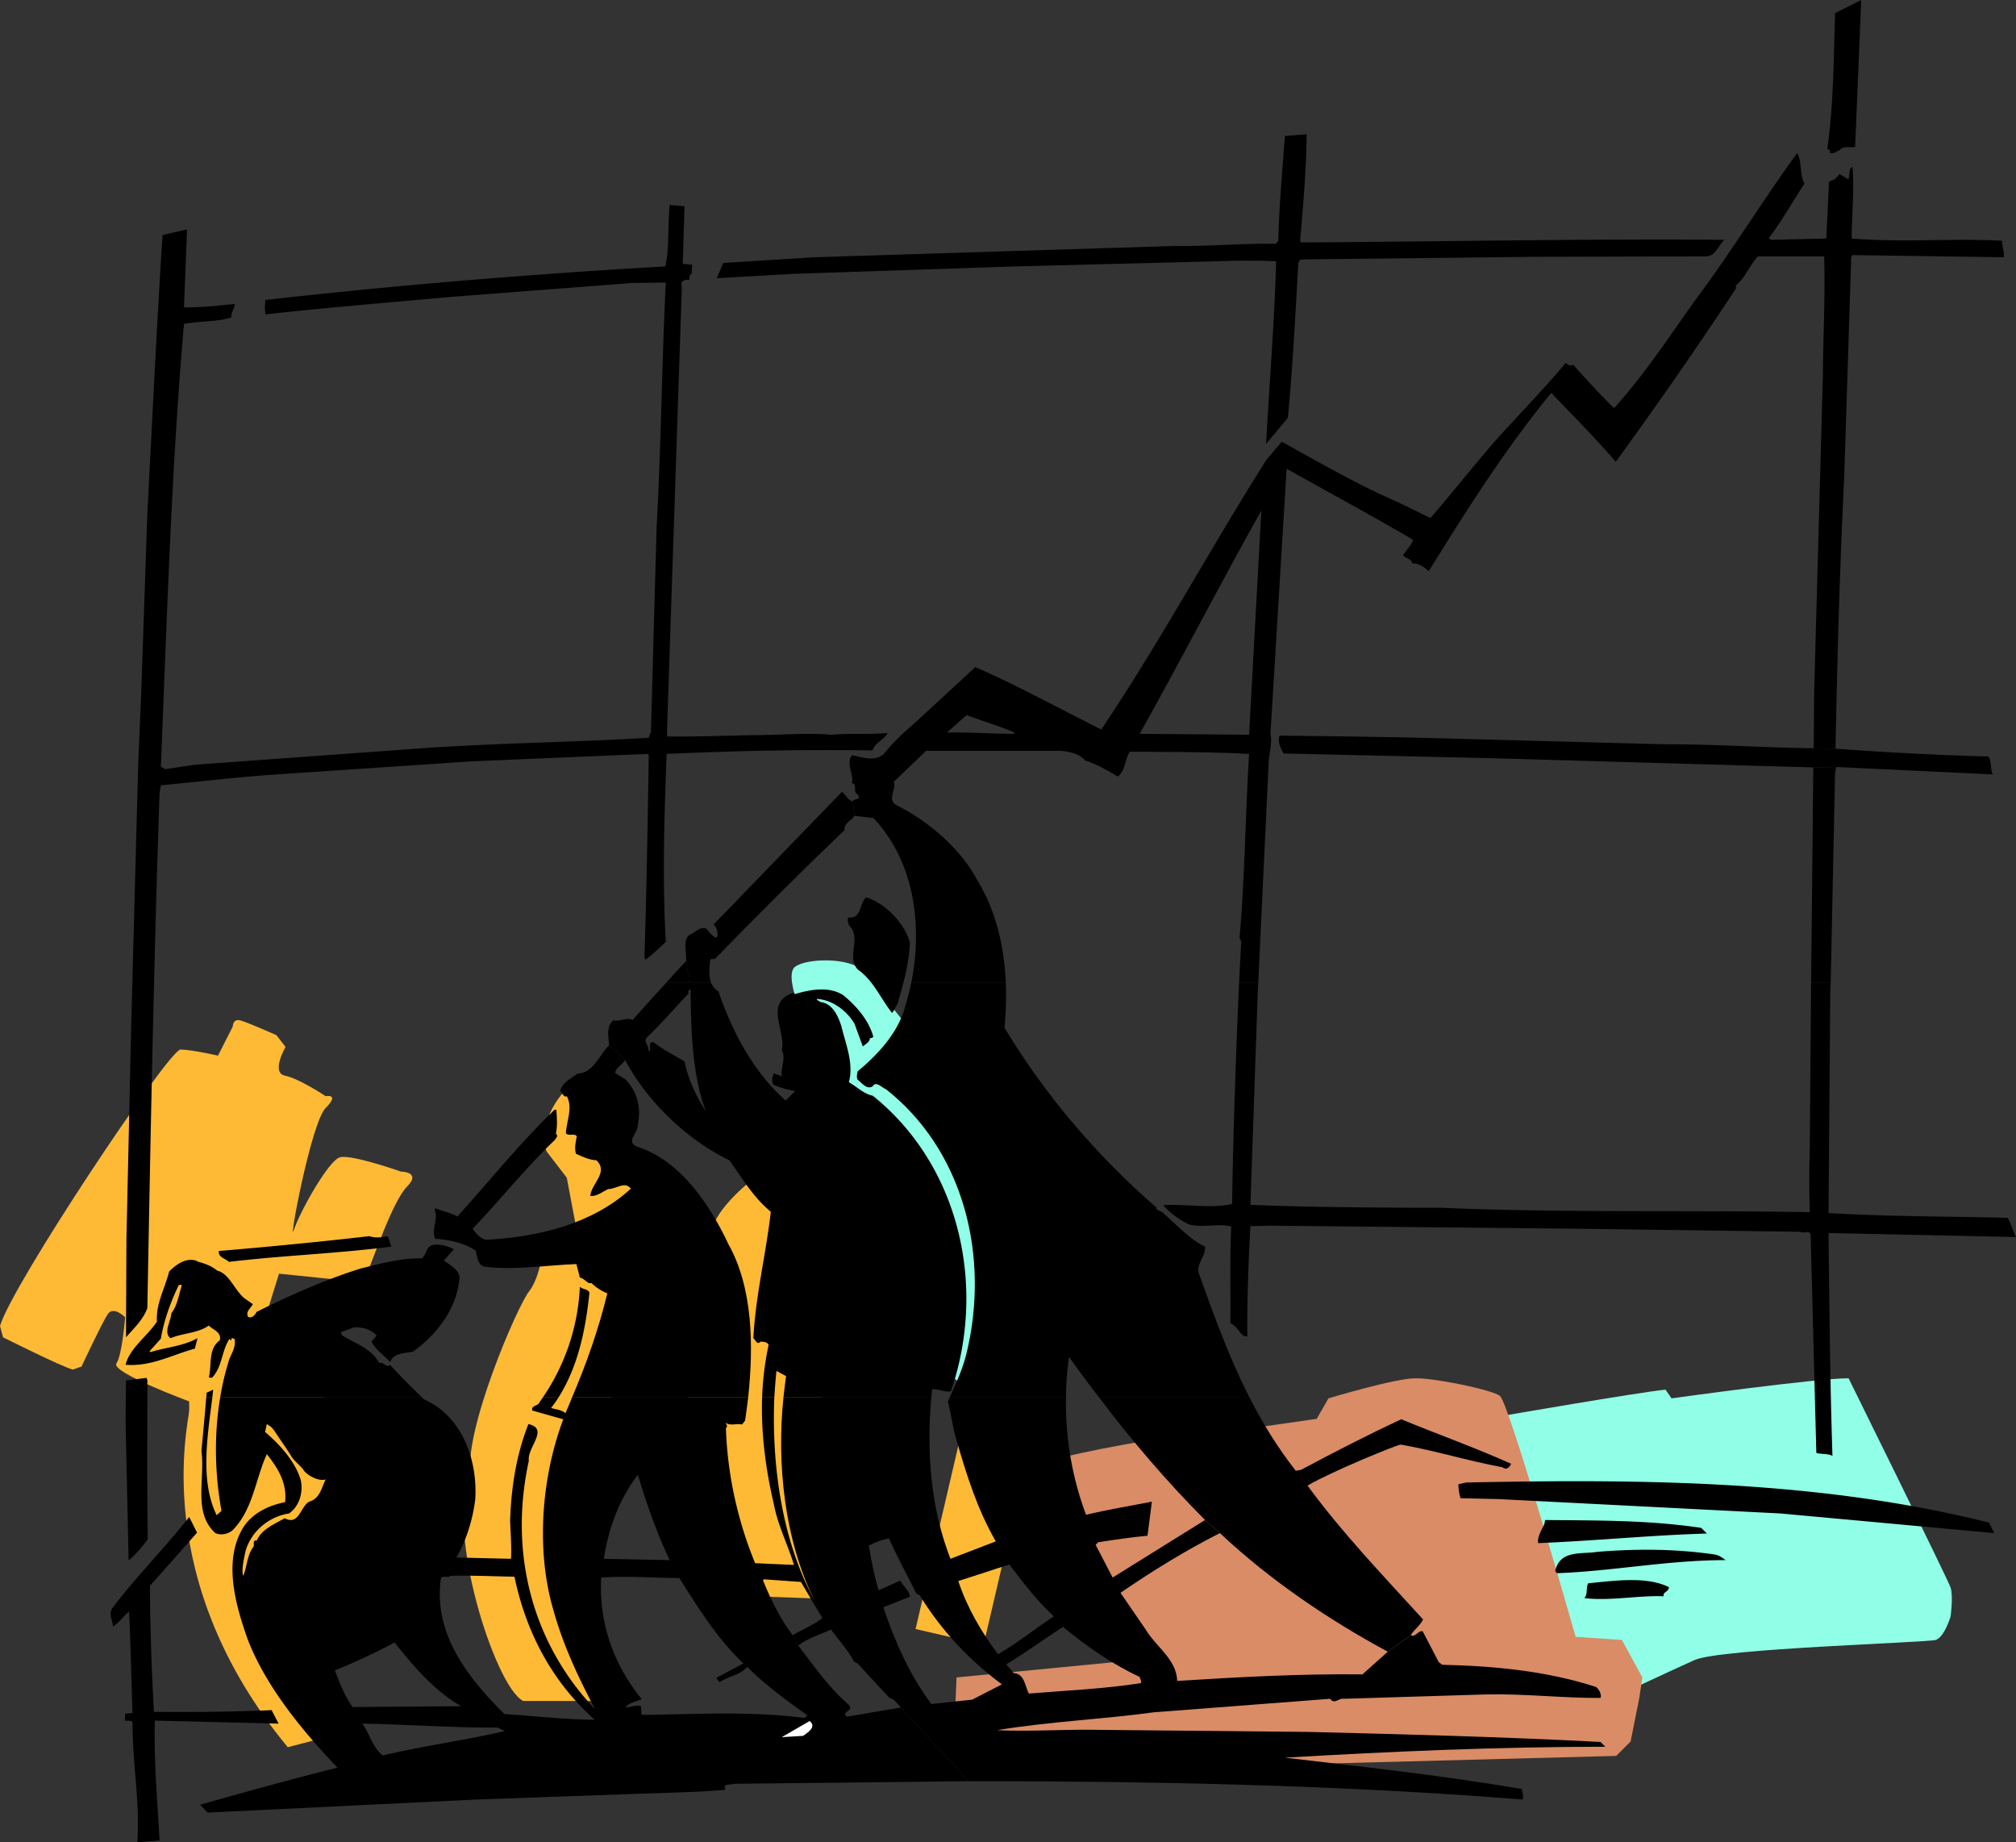
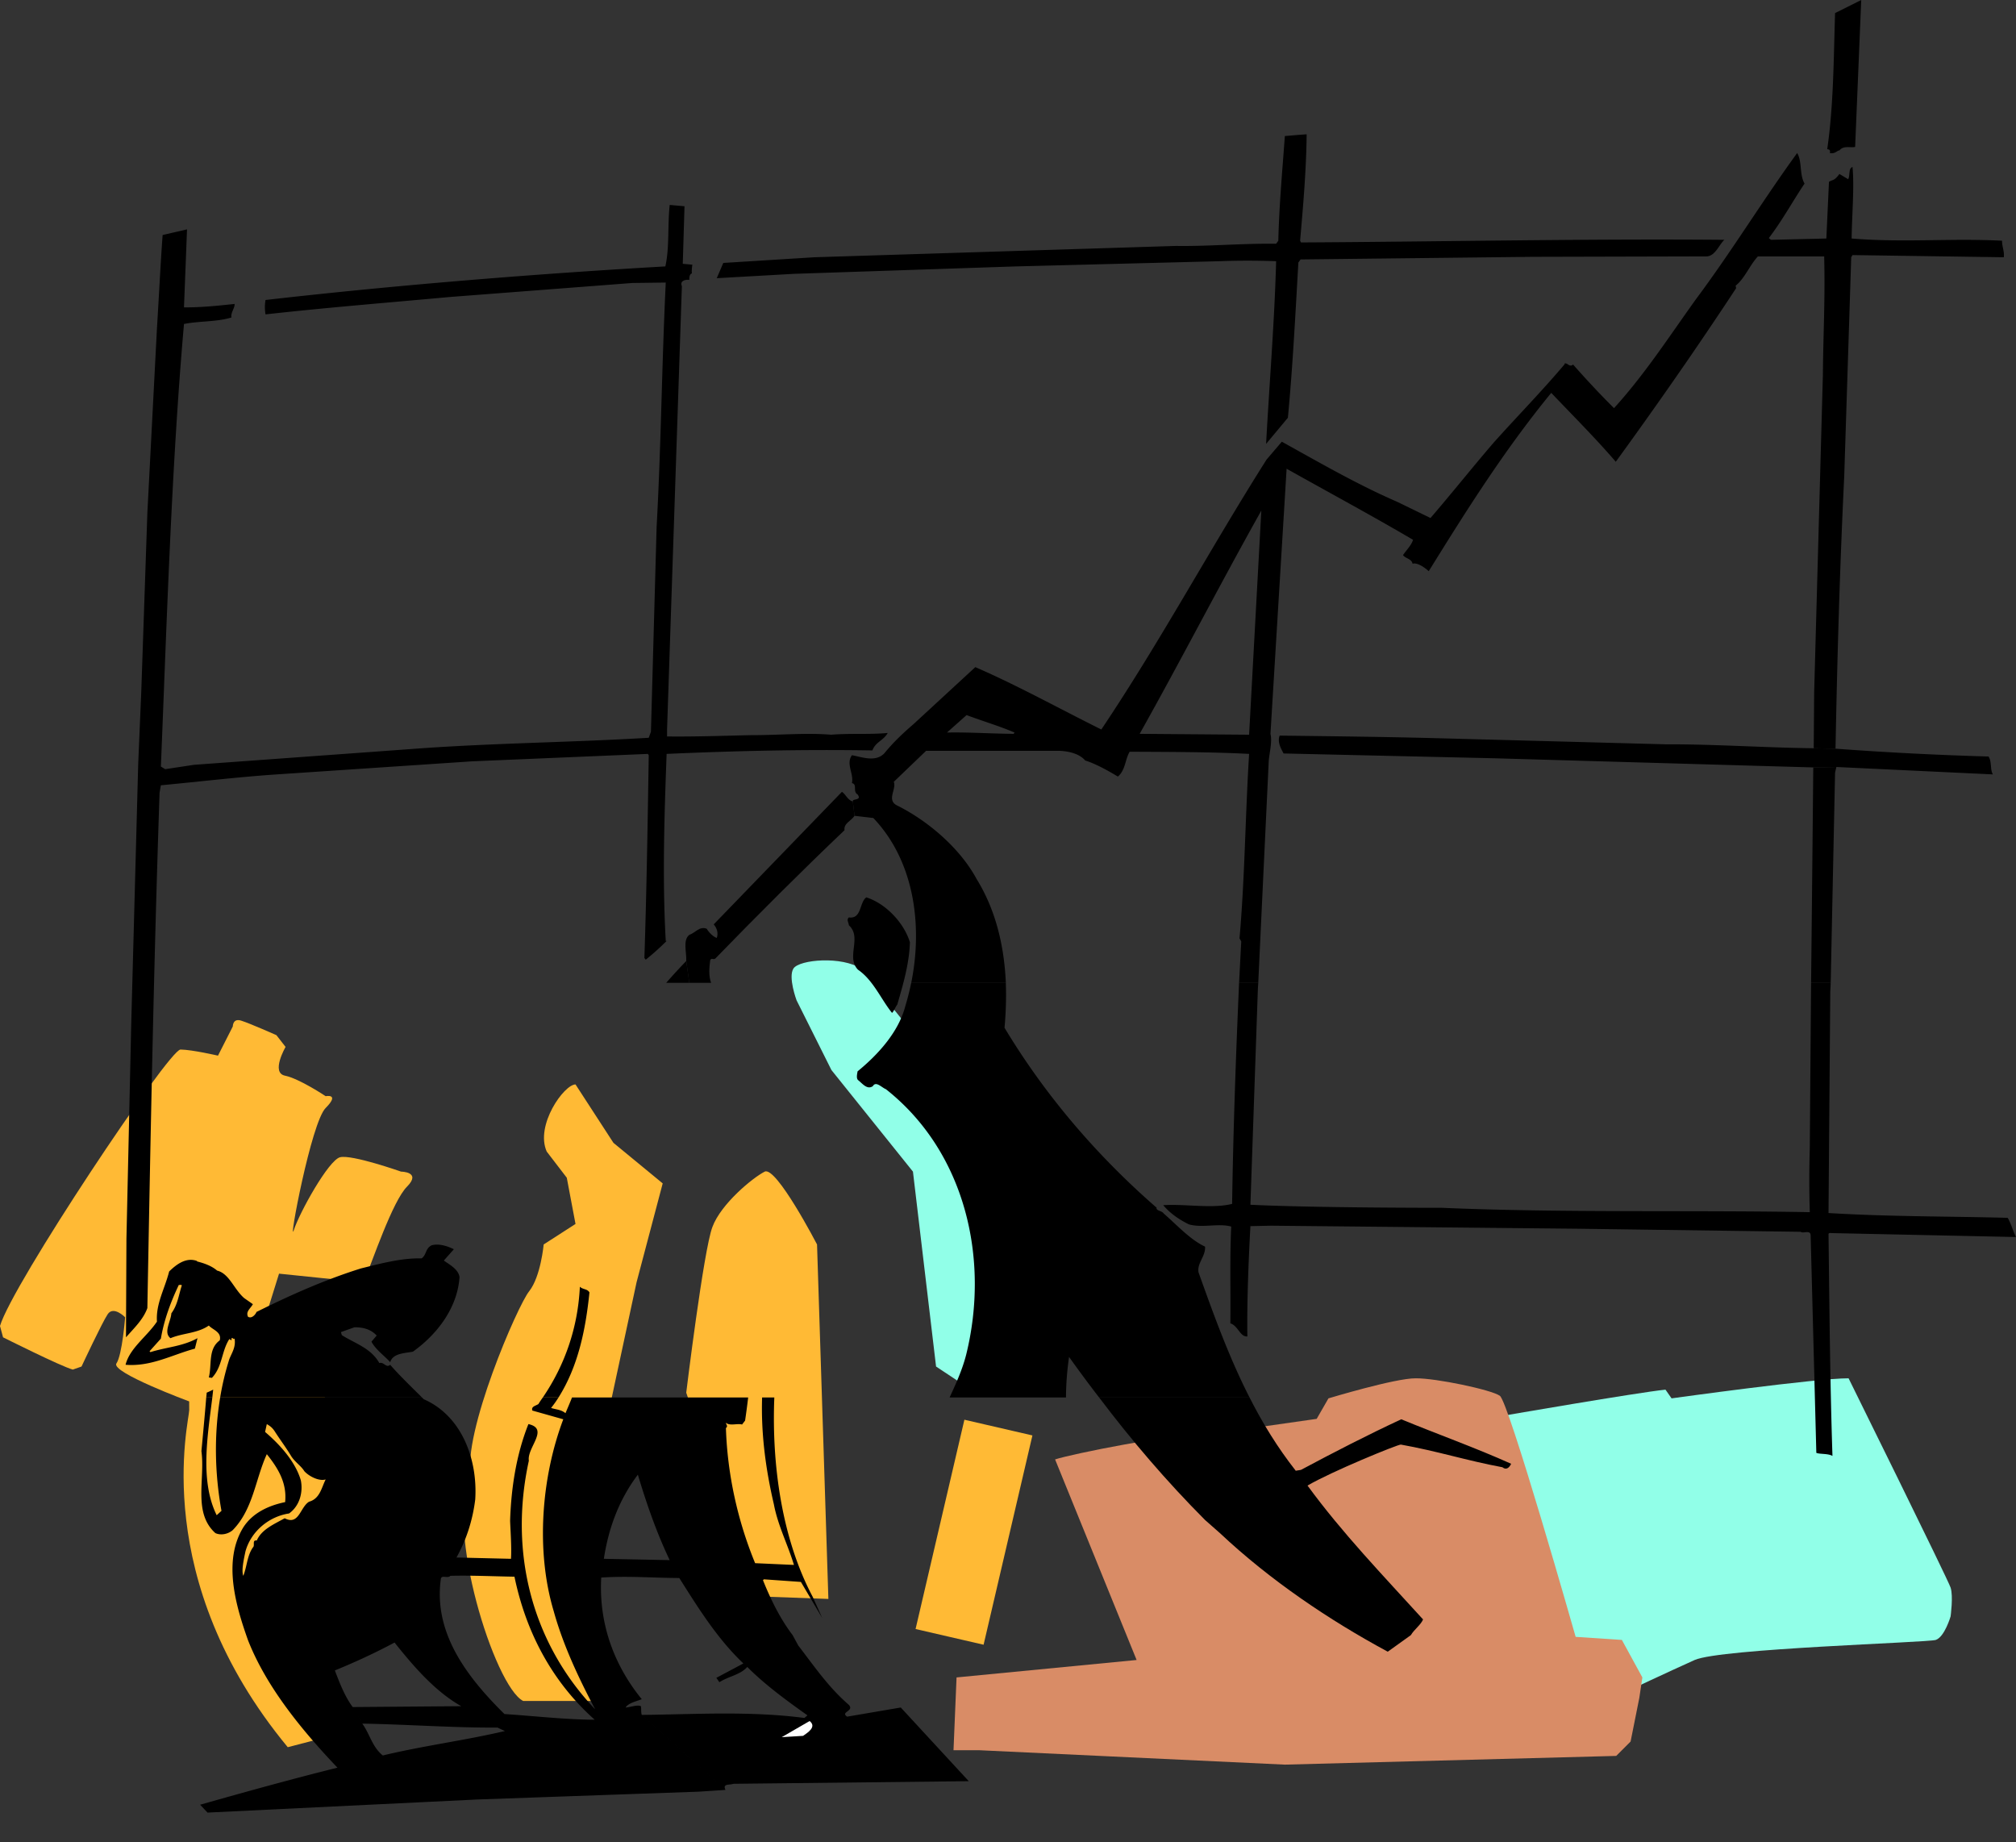
<svg xmlns="http://www.w3.org/2000/svg" width="462.398" height="422.5">
  <rect width="100%" height="100%" fill="#333333" stroke="none" />
  <path fill="#91ffe8" d="M344.7 324.703s30.675-5.308 37.3-6l1.398 2s33.309-4.644 40.602-4.601c0 0 22.707 45.957 23.398 48 .645 1.957 0 6.601 0 6.601s-1.355 4.692-3.398 5.399c-1.957.625-49.293 1.957-55.3 4.601-5.993 2.692-16 7.399-16 7.399l-8.7-8-16-6.7-3.3-48.699" />
  <path fill="#d98c66" d="M242 334.703c4.043-1.308 27.375-5.976 32-5.3l28-4 2.7-4.7s15.343-4.644 20-4.601c4.675-.043 17.343 2.625 19.3 4 2.043 1.293 17.398 55.3 17.398 55.3l10.602.7 4.7 8.601-.7 4.7-2 10-3.3 3.3-76 2-70-3.3h-6l.698-16.7 41.301-4-18.699-46" />
  <path fill="#ffba35" d="M83.398 294.102c1.977-4.707 6.645-18.707 10-22 3.309-3.375-1.398-3.399-1.398-3.399s-11.293-3.976-14-3.3c-2.625.656-9.293 12.656-10.602 16.699-1.355 3.957 3.977-24.707 7.301-28 3.344-3.375 0-2.7 0-2.7s-5.992-4.007-9.3-4.699c-3.356-.644.101-6.601.101-6.601l-2.102-2.7s-6.023-2.675-8-3.3c-2.023-.707-2 1.3-2 1.3l-3.398 6.7s-5.957-1.375-8.602-1.399c-2.691.024-38.691 54.024-41.398 63.399l.7 2.601s13.343 6.692 16 7.399l2-.7s4.675-10.007 6-12c1.343-2.007 4 .7 4 .7s-.657 8.625-2 10.601c-1.325 2.024 16.698 8.7 16.698 8.7s-.023-.676 0 2c-.023 2.656-9.355 38.656 22.602 77.3l10-2.601-6.602-22.7 17.301-39.3-26-33.399L64 292.102l19.398 2M132 248.703c-2.625.024-9.293 9.356-6.602 15.399l4.602 6 2 10.601-7.3 4.7s-.657 7.324-3.302 10.699c-2.691 3.293-15.355 32.625-13.398 42.601-5.957 11.356 5.375 48.024 12 51.399h22.7l-8-19.399.698-27.3L146 294.101l6-22.7-11.3-9.3-8.7-13.399m58 118.001-16.602-.601-16-46.7s3.977-32.675 6-38c1.977-5.343 9.309-11.343 12-12.699 2.645-1.308 12 16.7 12 16.7l2.602 81.3m35.602 10.5 11.199-48-15.602-3.601-11.199 48 15.602 3.601" />
  <path fill="#91ffe8" d="M182.7 229.402s-1.993-5.343-.7-7.3c1.375-2.043 11.094-2.895 15.602.101l16.398 20.5 15.398 47.399-6.699 28.601-8-5.3-5.3-44.7-18.7-23.3-8-16" />
  <path d="M158.102 225.402c-.258-1.957-.704-5-.704-5a144.17 144.17 0 0 0-4.597 5h5.3" />
  <path d="M163.102 225.402c-.579-1.543-.446-3.425-.204-5.199.356-.672.711.047 1.204-.402 9.43-9.711 19.707-19.988 29.597-29.399-.21-1.586 1.461-2.062 2.301-3.3l-.398-3.301c-1.157-.242-1.633-1.676-2.5-2.2L163.699 212c.746.84 1.106 2.035.7 3.102-.79-.23-1.864-1.305-2.297-2.102-1.72-.637-2.555.914-4 1.402-1.543 1.188-.586 4.055-.704 6 0 0 .446 3.043.704 5h5" />
  <path d="M288.602 225.402c.41-8.964 2.398-50.8 2.398-50.8.133-1.918.848-4.43.398-6.301l-4.898.199-25.102-.2c9.536-17.01 18.38-34.218 27.903-51.198L286.5 168.5l4.898-.2 3.704-60.8c9.656 5.426 19.453 10.688 29 16.3-.344 1.196-1.54 2.391-2.301 3.5.523.805 1.957.805 2.199 2 .953-.359 2.629.716 3.7 1.7 8.609-13.89 17.331-27.754 28.1-40.898 4.888 5.136 10.266 10.515 14.802 15.8 9.57-13.172 18.652-26.199 27.597-39.8l-.097-.602c2.027-1.574 3.222-4.68 5.097-6.7h15.2c.253 9.907-.223 17.915-.297 27.2l-2 72.8-.102 12.802 5 .101c.402-21.25 1-41.926 2-62.5L424.602 59l.296-.5 34.704.5c.164-1.41-.434-2.484-.403-3.797-12.222-.598-22.262.477-34.5-.5.047-5 .649-11.812.2-16.402-.989.289-.508 1.96-1 2.8l-2-1.199c-1.29 1.707-1.454 1.196-2.399 1.801l-.602 13L406.2 55l-.5-.398c3.035-3.942 5.422-8.364 8.2-12.5-1.223-2.079-.505-5.067-1.7-7-8.008 11.015-15.058 22.609-23.199 33.5-6.082 8.472-11.7 17.195-18.8 25-3.298-3.262-6.286-6.489-9.4-10-.827.761-1.308-.555-2-.2l.098.098c-5.261 6.242-11.238 12.336-16.296 18-5.098 5.93-9.641 11.664-14.5 17.3l-7.602-3.698c-9.172-3.97-18.016-9.106-26.5-13.801l-3.5 4.101c-12.871 20.313-24.348 41.707-37.898 61.899-9.633-4.778-19.075-10.035-28.903-14.301l-14.097 13c-2.61 2.262-4.641 4.172-6.801 6.8-2.024 2.036-5.012.84-7.403.403-1.43 1.988.48 4.262 0 6.399 1.317.253.122 1.925 1.301 2.601 1.09 1.477-1.297.879-1.097 1.598l.398 3.3 4.3.5c9.329 9.77 11.395 24.481 8.7 37.801h21.7c-.384-8.609-2.356-16.757-6.7-23.8-3.86-7.168-11.27-13.383-18.102-16.801-2.726-1.242-.218-3.75-.898-5.5l7.398-7.098L217.2 168l4.5-4c3.7 1.39 7.406 2.469 11 4l-.199.3c-5.309-.038-10.207-.398-15.3-.3l-4.802 4.203H243.2c2.16.121 4.43.719 5.7 2.2 2.437.788 5.066 2.226 7.5 3.699 1.746-1.473 1.628-3.864 2.703-5.7 8.367.043 19.12.043 27.398.5-.867 13.883-.984 28.586-2.2 42.301l.4.7c-.177 3.152-.325 6.304-.5 9.5h4.402m131.295-.001c.188-9.18 1-48.199 1-48.199l.301-1.3-5.3.097s-.243 25.844-.5 49.402h4.5M47.3 320.5c-.237 3.203-1.1 12.3-1.1 12.3.886 6.485-1.985 14.134 3.198 18.802 1.274.59 2.946.234 4-.7 4.68-4.804 5.16-11.617 7.801-17.402 2.617 3.277 4.649 6.621 4.2 11l.902 2.602c2.414-1.723 3.254-4.829 2.699-7.602-1.238-4.277-4.824-8.223-8.2-11.098l.4-1.8c.823.492 1.304.851 1.902 1.8 1.074 1.68 2.507 3.594 3.597 5.399.82 1.422 2.375 2.379 3.102 3.601 1.066 1.168 3.34 2.36 4.898 1.899-.965 1.898-1.32 4.406-3.8 5.101-2.063 1.22-2.301 5.52-5.598 3.801-2.442 1.36-5.309 2.555-6.403 5.098-1.175-.153-.34 1.164-.898 1.601-1.355 1.953-1.355 4.461-2.2 6.5-.468-1.203.13-3.832.5-5.601 1.302-4.684 5.485-8.028 10-8.7l-.902-2.601c-3.734.762-7.437 2.434-9.597 5.8-4.774 7.75-1.664 18.145 1.097 25.903 4.29 10.887 12.536 20.809 20.5 29.2l10.403-2.801c-2.473-2.004-2.95-4.875-4.7-7.301l-2.203-3.801c-1.785-2.379-2.98-5.484-4.097-8.398 4.586-1.868 9.246-4.02 13.699-6.399 4.27 5.367 9.29 11.223 15.3 14.598l9.9 1.8c-8.622-8.519-16.266-18.558-14.598-30.898.12-1.164 1.558-.09 2.199-.8 4.734-.126 9.636.113 14.699.199 2.586 12.46 8.441 23.937 18.398 32.8-6.73-.02-13.902-.859-20.699-1.3l-9.898-1.801-24.903.199 2.204 3.8c9.875.157 21.347.993 31 .903l1.699.797c-9.2 2.164-18.64 3.355-28 5.602l-10.403 2.8c-10.472 2.602-21.23 5.59-31.5 8.5l1.704 1.801 61.796-3 50.903-1.8 6.097-.403-19.199-17.2c-.203-.593-.082-1.308-.199-2-.84-.386-2.273.212-3.5.302.629-1.047 2.422-1.403 3.7-1.899-6.419-7.871-9.884-17.43-9.302-27.902 6.23-.406 11.61.074 17.903.101l-2.2-4.101-15.101-.301c1.09-7.098 3.48-13.555 7.8-19.297 2.012 6.7 4.286 13.274 7.302 19.598l2.199 4.101c4.222 6.664 8.644 13.836 14.699 19.598l-6.2 3.3.7 1c2.078-1.34 4.824-1.695 6.398-3.5 4.164 4.192 9.301 7.9 13.801 11.102l-.699.598c-12.645-1.652-25.43-.813-37.3-.7l19.198 17.2c-.757-1.54 1.036-1.059 1.801-1.398l54-.602-15.597-16.898-12.301 2.101c-1.649-1.113 1.699-1.234.398-2.703-4.676-4.027-7.902-8.809-11.597-13.598L181.8 375c-2.895-3.805-5.043-8.227-6.801-12.598l.2-.199 8.5.598 4.902 8.3-2.204-4.898c-6.964-13.101-9.433-29.969-8.796-45.703H174.8c-.27 8.277.824 16.48 2.699 24.5.93 4.922 3.2 9.223 4.602 13.902l-8.903-.402c-3.972-9.652-6.36-20.29-6.699-31 .578-.406-.02-.883 0-1.2.934.794 2.61.079 3.7.403l.698-.902c.254-1.727.489-3.485.704-5.301h-40.403c-.48 1.223-1 2.418-1.5 3.602-.984-.832-2.183-.832-3.3-1.2a24.63 24.63 0 0 0 1.703-2.402H124.5c-.355.504-.695.984-1 1.5-.645.434-1.719.555-1.398 1.5l7.097 2c-5.027 13.309-6.344 30.16-2.199 44 2.191 7.91 5.777 15.441 9.5 22.5-14.36-15.066-19.86-35.742-15.2-57-.476-3.004 4.782-7.309-.1-8.398-2.766 6.945-3.962 14.597-4.2 22.199.121 2.793.36 6.262.2 8.699l-12.5-.297c2.26-4.055 3.695-8.476 4.3-13.3.59-9.278-3.113-19.2-11.8-23a4.278 4.278 0 0 1-.4-.403H50.5c-1.387 8.355-1.29 17.188.3 26l-1.1 1c-3.895-7.895-2.063-18.332-1-27h-1.4" />
-   <path d="M179.7 320.5c-1.614 15.352.343 32.438 6.698 45.703l2.204 4.899c-1.926 1.527-4.555 2.605-6.801 3.898l1.3 2.402c2.02-1.664 5.008-2.5 7.5-3.699 1.692 2.39 3.962 4.781 5.297 7.399l.801.398 7.301 7.902c.96.078 1.918 1.395 2.602 2.2l15.597 16.898c41.086-.016 84.707.82 127 4.203.375-.871-.101-1.59-.097-2.402-18.293-3.133-36.22-5.043-54.403-7.2 24.52-1.43 49.02-2.503 73.5-2.5l-1.097-1.101c-22.668-1.176-45.493-1.773-67-2.297l-50.301-.5c-6.477-.05-14.242.426-21.102.098 11.52-1.942 24.664-2.54 35.903-4.098l40.5-3.101c.968 1.433 1.925-.239 3.097 0l32.602-1c9.133-.196 17.855.879 26.3.8.282-.64-.199-1.832-1-2.5-11.148-3.636-23.218-4.832-35.3-5.101l-.801-.598-3.7-7.101c-1.109-.157-1.706 1.515-2.698.898l-5.301 3.8-5.801 5.2c-14.676-.137-27.582.582-42.5 1.5-.14-4.984-4.922-7.852-7.3-11.898L257 365.3c7.242-4.98 15.008-9.762 22.8-13.7l-3.402-3-21.199 13.2-13.5 8.902c-4.347 2.883-8.531 6.23-12.8 8.7l1.902 2.3c4.398-2.62 8.222-5.488 13-8.601 5.5 4.546 11.238 8.492 17.597 11.5.094.457.454.816.301 1.398-8.336 1.332-17.058 1.688-25.699 2.402l-6.2-2.101-6.8 3.5-9.398 1c-5.055-6.817-8.403-14.465-11-22.2l6.097-2.398c-.031-1.34-1.586-2.418-2.199-3.703l-5 2.203c-.961-3.308-1.676-6.773-2.2-10.203 1.477-.871 3.032-1.352 4.598-1.7 1.903 4.294 4.172 8.477 6.301 12.7l.7.3c4.94 8.024 11.273 14.837 18.902 20.5l6.199 2.102c-.922-1.55-.922-4.539-3.5-4.699l-1.7-2-1.902-2.3c-3.859-5.22-7.086-10.715-9.097-16.801L231.5 358.8c2.98 3.91 6.328 8.332 10.2 11.902l13.5-8.902-3.9-7.5.598-.598c3.618-.555 7.563-1.152 11.301-1.5l1-7.8c-4.5.859-10.117 1.816-15.097 3-3.086-8.15-4.79-17.516-4.602-26.903h-26.7c-.12.34-.265.66-.402 1 .829 2.727 1.07 5.953 2 8.8 2.297 8.028 4.805 15.919 9 23.2l-10.398 4c-4.453-11.445-5.531-23.926-4.398-37h-33.903" />
  <path d="M252.102 320.5c7.398 9.793 15.52 19.297 24.296 28.102l3.403 3c11.57 10.87 25.074 19.953 38.5 27.199l5.3-3.801c.754-1.293 2.31-2.371 2.797-3.598-9.21-10.125-18.535-19.808-26.5-30.699 5.457-3.21 20.66-9.426 21.403-9.402 8.308 1.476 15.125 3.683 23.3 5.199.91.754 1.626.035 2-.797-8.261-3.707-16.988-6.816-25.203-10.203-7.796 3.625-15.449 7.57-23 11.602l-1.199.199c-4.187-5.328-7.629-10.95-10.597-16.801h-34.5m-203.402 0c.046-.586.112-1.184.198-1.797l-1.5.7s.008.449-.097 1.097h1.398" />
  <path d="M96.8 320.5c-2.448-2.422-5.464-5.344-7.3-7.5-.945.828-1.422-.723-2.5-.398-1.91-3.434-5.613-4.508-8.602-6.399l-.199-.703 3.102-1.098c1.996-.015 3.789.465 5.097 1.899l-1.199 1.402c.965 1.824 2.88 3.137 4.301 4.7.61-2.04 3.238-2.04 5.2-2.403 5.687-4.059 10.23-10.152 10.698-17.098-.23-1.78-2.261-2.855-3.597-3.8l2.3-2.602c-1.562-.758-3.472-1.355-5.101-.898-1.48.738-1.121 2.171-2.3 3-4.677-.11-9.458 1.203-13.9 2.3-8.347 2.61-16.355 6.196-24 10 .114.02-.84 1.692-1.902 1.098-.613-1.2.582-1.914 1.102-2.898l-2-1.399c-2.344-2.039-3.418-5.625-6.2-6.3-1.28-1.118-3.073-1.715-4.6-2.102v-.098c-2.536-.95-4.81.844-6.4 2.399-1.038 4.062-3.07 7.406-2.8 11.5-2.3 3.437-6.246 6.066-7.2 9.898 5.856.469 10.634-2.277 15.9-3.7l.6-2.398c-3.476 1.907-7.058 2.028-10.8 3.2l-.2-.2L36.899 307c.747-4.406 2.297-8.469 4.102-12.297.227.004.586-.117.7.098-.712 2.176-.95 4.449-2.4 6.402-.105 1.871-1.898 4.379-.198 5.7 2.843-1.2 6.191-1.083 8.796-2.903.86.984 3.012 1.465 2.5 3.402-2.714 2.004-1.761 5.47-2.5 8.5l.704.098c2.425-2.531 2.187-6.113 4-8.898l.5.3V307c.199-.46.316.254.699 0 .336 1.93-.621 3.242-1.2 4.703A62.06 62.06 0 0 0 50.5 320.5h46.3m31.302 0c4.48-7.121 6.207-15.426 7.097-24.098-.512-.859-1.469-.62-2.199-1.3-.434 9.28-3.414 17.964-8.5 25.398h3.602" />
-   <path d="M171.602 320.5c1.277-11.777 1.078-25.156-4.5-35.098-4.207-8.98-11.02-19.379-21.204-22.5-2.367-1.3.5-2.972.403-5 .816-3.828-.14-7.656-2.903-10.402l-2.296-1.398c.039-1.23 1.714-1.95 2.296-3l-3.699-3.399c-2.262 2.297-3.695 6.48-7.199 6.5-1.398 1.055-3.547 2.012-4 4 .453.402.809 1.598 1.5 1.2 1.46 2.671-.094 5.777-.2 8.5.587.742 2.02-.094 2.5.699-.241 1.238-.6 2.671-.198 4 1.511.703 3.062 1.421 4.699 1.5 2.906 2.789-1.278 5.421-1.403 8.199 1.563.09 2.754-.988 4.102-1.598 1.883.012 3.793-1.898 5.2-.101-8.817 8.12-21.126 10.992-32.5 11.699-1.653.246-2.848-1.188-3.802-2.5 6.45-6.696 11.95-13.746 18.801-20.301.2-.375 1.035-.973.301-1.5.375-1.746.258-3.54.102-5.5h-.403c-7.93 7.578-14.86 16.305-22.3 24.5-1.524-.906-3.317-1.145-5-1.898l-.2.398c.93 2.266-.863 4.3.102 6.602 3.336.207 6.562.925 9.3 2.699.372 1.332.372 3.125 1.899 3.699 6.957.86 14.367-.336 21.2-.598L133 293c1.09.152 1.926 1.707 2.602 1.203 1.117 1.102 2.433 1.938 3.699 2.399-2.02 8.289-4.805 16.207-8.102 23.898h40.403" />
-   <path d="M213.602 320.5c.078-.613.136-1.25.199-1.898 1.32-.11 2.875.726 4.3.5 8.254-24.036 2.04-51.762-17.902-67.801-2.168-.457-3.722-2.13-5.5-3.098 1.18-4.289-.73-8.71-1.699-12.8-.707-2.247-2.02-5.352-4.898-5.602-.23-.348-.59-.23-.801-.7 3.437.114 6.906 2.622 8.699 5.7l1.898 5.199c.61-.508 1.688-1.105 1.602-1.898.324-.043.684-.043.8-.399-1.073-3.71-3.702-6.816-6.8-9.402-3.238-2.196-7.777-1.36-11.2-.301-.284-.7-.76.02-1.198 0-5.54 2.648-.758 8.742-1.801 12.902 1.043 1.578-.274 3.97 0 6-.633-.48-1.024-.293-1.801-.8-.383.921-.621 1.757-.102 2.699 1.508.61 3.422 1.207 5 1.402l-2.199 2.2c-7.508-6.696-12.285-15.9-15.398-25-.817-.516-1.34-1.215-1.7-2h-5c.157.882.297 1.5.297 1.5.075 8.882.313 19.519 3.5 28-2.234-3.579-4.023-7.286-4.898-11.5-2.352-1.403-4.863-2.598-7.102-4.403-1.347-.105-.511 1.45-.898 2h-.3c.331-1.27-1.462-2.105-.098-3.297 3.175-2.992 6.164-6.578 9.398-9.902-.246-.262-.125-.738.398-.899 0 0-.14-.617-.296-1.5H152.8c-2.602 2.82-5.184 5.715-7.7 8.5-1.57-.625-3.003.45-4.402.098-1.707 1.309-1.11 3.82-1 5.703l3.7 3.399c4.913 9.418 14.238 18.379 23.902 23 3.004 4.226 5.511 8.527 9.5 11.8-1.121 9.754-3.512 19.313-4 29 .488.352.847 1.668 1.597.801.446.031 1.403-.09 1.903.7-.883 4.078-1.348 8.105-1.5 12.097h2.8c.133-2.035.278-4.07.5-6.098l2.2 1.2a188.06 188.06 0 0 0-.602 4.898h33.903" />
  <path d="M286.602 320.5c-4.696-9.191-8.211-18.926-11.704-28.7-.378-2.113 1.653-3.667 1.5-5.898-3.433-1.593-6.421-4.941-9.5-7.601-.386-.684-1.941-.567-1.597-1.5l-.102.101c-13.984-12.195-25.695-26.058-34.8-41.199.324-3.504.425-6.945.3-10.3H209a61.95 61.95 0 0 1-1.398 5.5c-1.563 5.84-6.223 10.98-10.903 14.8-.101.602-.344 1.555.102 2 .988.754 2.066 2.305 3.398 1.399.7-1.243 2.016.308 3 .699 18.137 14.312 23.871 38.812 18.403 60.902-.895 3.492-2.356 6.668-3.801 9.797H244.5c.008-3.102.262-6.223.7-9.297 2.245 3.121 4.523 6.234 6.902 9.297h34.5" />
  <path d="M284.2 225.402c-.731 16.625-1.352 34.106-1.598 50.7-4.618 1.156-10.832-.04-15.801.3 1.625 1.93 3.773 3.364 5.898 4.399 3.137.879 6.719-.317 9.7.5-.352 7.312-.11 14.96-.2 22.199 1.762.527 2.239 3.16 3.903 3-.11-7.848.25-17.05.699-25.297l4.699-.101 70.5.699 51 .699c.633.496 2.305-.582 2.3.902l1.302 49.801c.855.344 2.648.106 3.699.7-.57-17.563-.692-33.938-.903-50.903.09-.246.332-.246.704-.2l42.296.903c-.718-1.426-1.078-2.98-1.898-4.402-14.121-.371-26.906-.25-41.102-1.098l.403-50.902s.062-.692.097-1.899h-4.5c-.156 19.727-.296 37.899-.296 37.899a236.426 236.426 0 0 0 0 14.699c-27.403-.504-56.446.195-84.403-1 0 0-29.41.02-43.898-.7l1.699-49.198s.031-.641.102-1.7h-4.403M425.5 33.703c-1.23.223-2.664-.371-3.602.797-.457-.055-.972.863-2.199.602.149-.696-.09-.817-.597-.899 1.464-10.074 1.464-20.71 1.796-31.203l6-3-1.398 33.703M299.7 30.8c-.083 8.15-.802 16.395-1.5 24.403l.198.399c31.098-.16 65.637-.88 97.102-.602-1.227 1.156-2.062 3.668-4 3.8l-40 .102-53.2.598-.5.703c-.695 12.09-1.288 23.8-2.402 35.598l-5 6c.735-13.613 1.93-28.074 2.301-41.899-4.437-.16-8.86-.16-12.898 0l-46.903 1.2-50.796 1.699-17.704 1 1.5-3.5L186.801 59l82.898-2.598c7.57.114 15.219-.605 23-.5l.5-.699c.203-8.25.922-16.015 1.5-24 1.692-.144 3.004-.262 5-.402M156.602 60.5l2.199.203s-.211 1.309-.102 2c-.586.145-.586.985-.597 1.5-.825-.156-2.258.2-1.704 1.399L153 167.3v1.601c6.426.078 13-.164 19.2-.3 6.113.02 12.804-.579 18.402-.102 4.8-.36 8.625 0 13-.398-.91 1.714-2.825 2.07-3.5 4-16.293-.254-31.352.105-47.204.8-.523 14.121-1 28.586-.199 42.899h.2a59.152 59.152 0 0 1-4.797 4.3l-.301-.398c.512-15.469.75-31.004 1-46.5l-.2-.3-40.3 1.699-44.801 3c-8.648.578-17.73 1.656-26.602 2.5l-.296 1.699c-1.348 39.766-2.067 78.727-2.802 118.2-.938 2.594-2.969 4.508-4.903 6.703L29 284.102l1.102-49.399 1.597-59.5.7-16.5 1.402-41.101L36 75.3c.45-7.192.805-14.602 1.3-21.399l5.598-1.3L42.2 70.5c4.047 0 7.637-.36 11.602-.797.097.914-.98 2.11-.7 3.098-3.265 1.043-7.453.804-10.902 1.5-2.883 32.77-3.957 68.863-5.3 101.5l1 .601 6.601-1 49.602-3.601c18.117-1.387 36.523-1.508 54.699-2.598l.5-1.402 1.3-46.899c1.06-19.328 1.176-36.898 2.098-56.101l-7.699.101-41.7 3.2c-14.386 1.32-28.01 2.398-42.402 4-.187-1.243-.187-2.079 0-3.301 30.047-3.442 62.914-6.07 91.704-7.7.968-4.226.492-9.246 1-14.101l3.398.3-.398 13.2M415.898 176l-10.5-.297-62.597-1.8-48.403-1.102c-.52-1.074-1.472-2.508-.898-4.098 12.215.156 24.043.277 36.2.598l52.402 1.402c10.976-.05 23.046.785 33.898.899l5 .101a775.1 775.1 0 0 0 35.102 1.797c.796 1.215.316 3.008 1 4.102l-35.903-1.7-5.3.098M208.7 216.102c-.153 4.984-1.587 9.765-2.9 14.3-.48.606-.718 1.442-1.198 1.899-2.508-3.086-4.301-7.508-7.801-9.899-2.832-2.87.988-7.41-2.102-10.199-.015-.558-.613-1.277 0-1.8 2.973.406 2.375-3.419 4-4.602 4.473 1.422 8.653 5.844 10 10.3" />
-   <path d="M88.8 283.5c.473.45.595 1.645 1 2.402-12.835 1.633-24.667 1.993-37.3 3.5-.754-.789-2.547-1.03-2.3-2.5 10.987-.918 23.417-2.113 34.5-3.402 1.347.45 2.78.332 4.1 0m-55 33c.02 12.031-.1 24.578.098 36.5a29.679 29.679 0 0 1-4.398 4.902l-.7-32.101.098-9.2 4.704-.601.199.5M456.2 349.203l1.198 2.399-49-4.5L343.7 343.8l-8.699-.2a11.077 11.077 0 0 1-.5-3.199l1.8-.402c40.884-.836 81.395-.477 119.9 9.203M34.398 363.703c.016 8.809.375 19.207.903 28.899 8.676.105 18.238-.012 27-.399l1.597 3.098-28.398-.7c-.129 7.43.23 13.524.7 20.899l.402 6.602-5.102.398c.645-9.117-1.148-18.078-1.102-27.598-.523-.28-1-.402-1.597-.199-.242-.562-.121-.918-.102-1.601.457-.274 1.055-.153 1.7-.2-.286-7.605-.407-15.492-.797-23.3-1.043.757-2.477 2.789-3.704 3.398.032-1.207-1.043-2.64-.199-4.098 5.371-7.148 12.063-13.84 17.7-21l1.8 3.598-10.8 12.203M390.2 350.402l1.3 1.301c-12.766.371-25.793 1.684-38.7 2.2-.237-1.352.72-2.907 1.4-4.301l.198-1c12.625.125 23.622.008 35.801 1.8m5.601 7.398c-13.48.012-25.671 2.52-38.698 3l-.403-.5c1.121-4.882 5.903-3.804 9.7-4.398 8.75-.722 17.714-.722 26.8.598.953.113 1.79.71 2.602 1.3M382.8 364c0 1.102-1.554 1.102-1.198 2.102-5.375-.286-12.547 1.148-18.204.398.875-.922.278-2.477.903-3.398 5.71-.512 13.238-1.707 18.5.898" />
  <path fill="#fff" d="m184.2 398.102-4.9.3 6.4-3.699c1.695 1.352-.458 2.668-1.5 3.399" />
</svg>